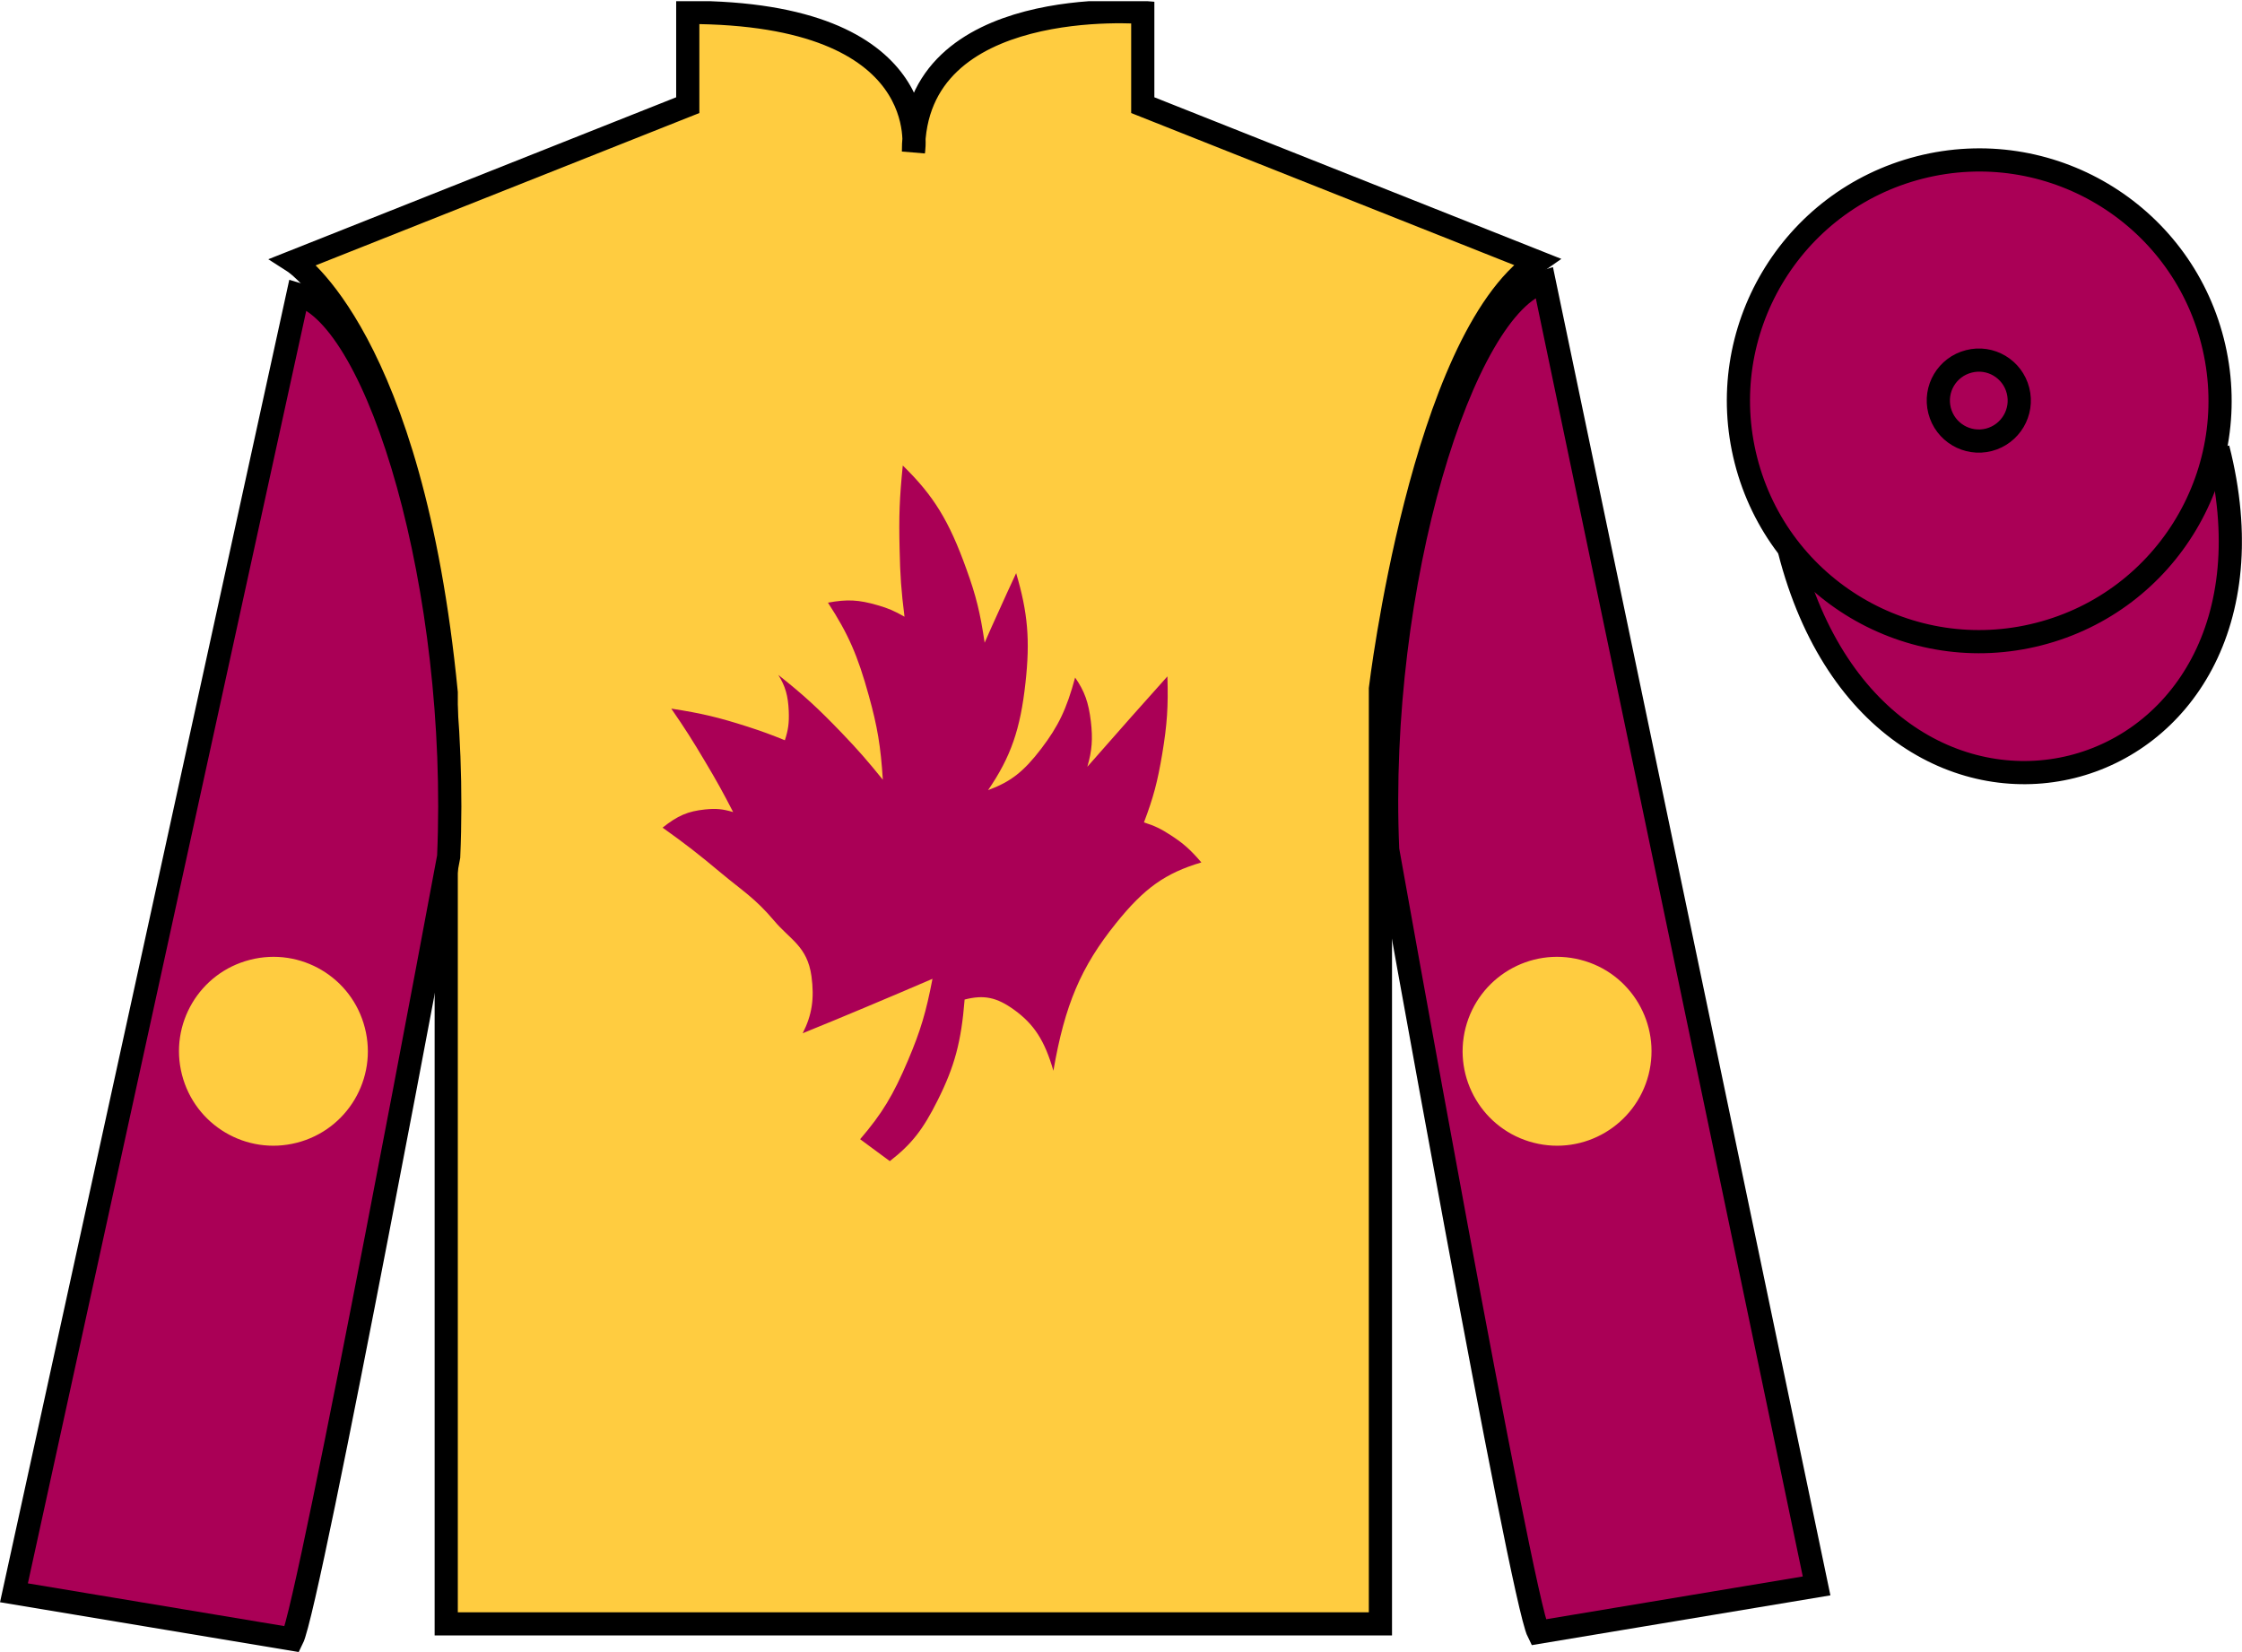
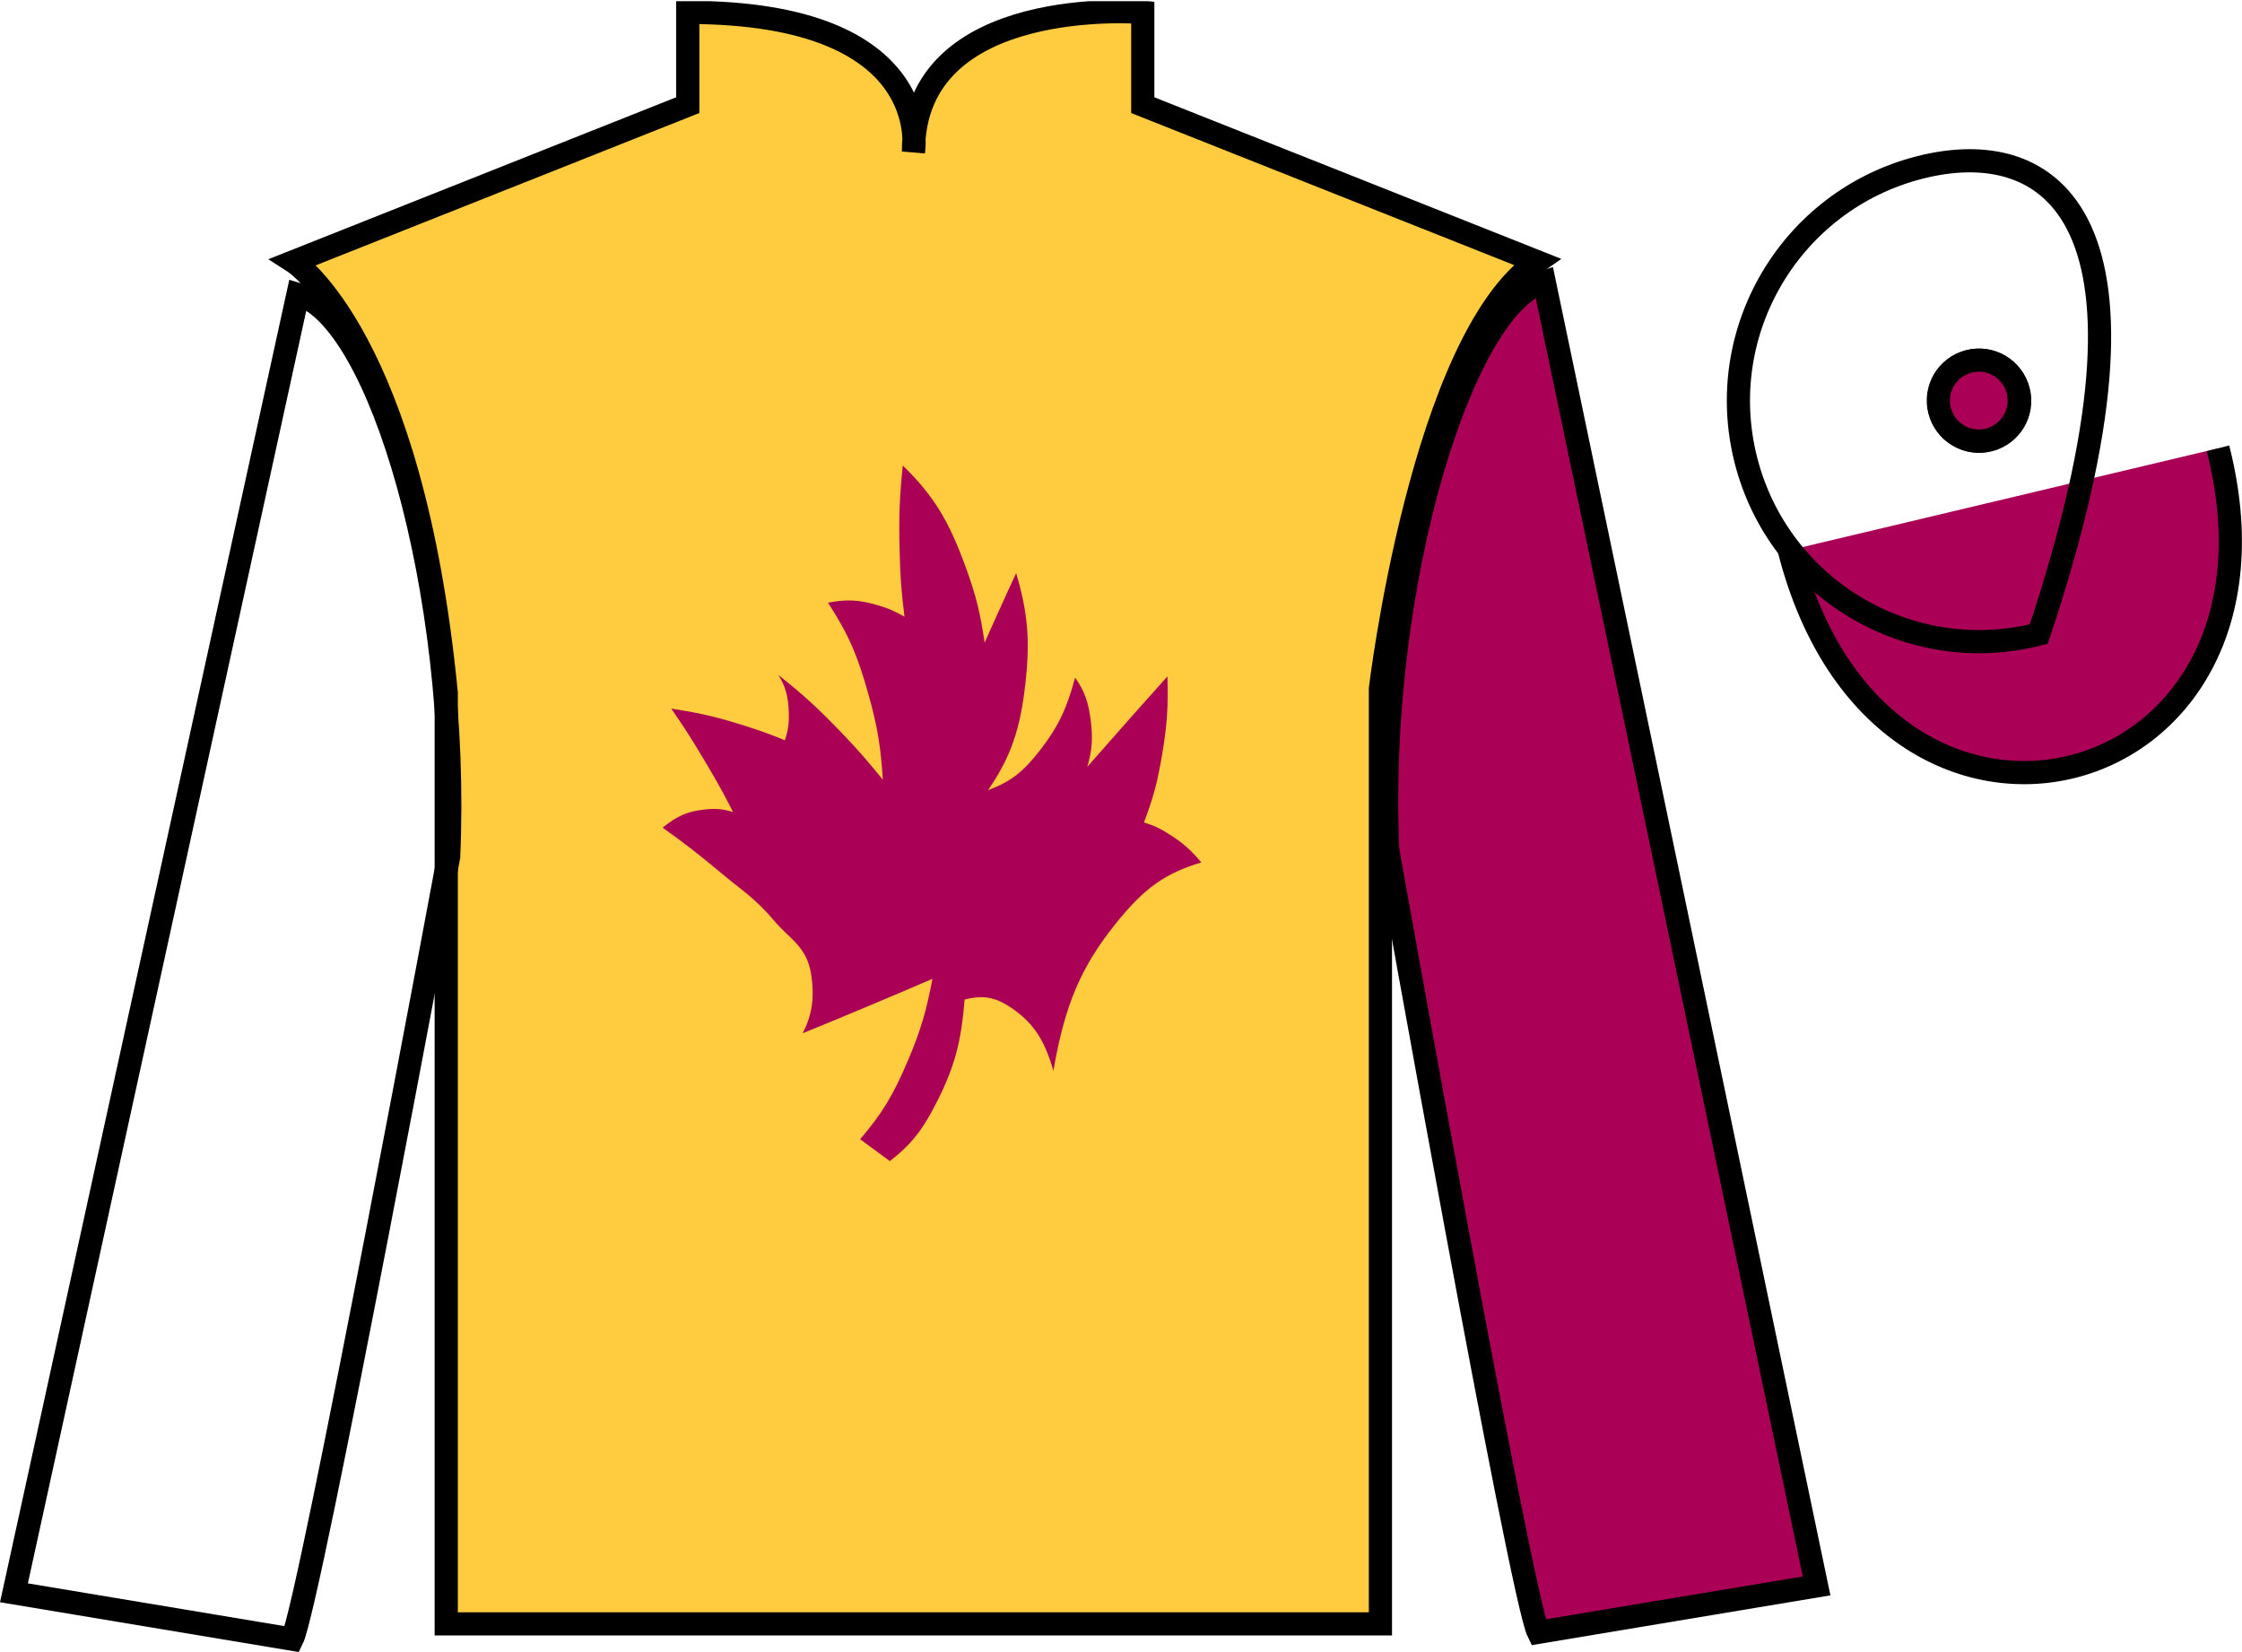
<svg xmlns="http://www.w3.org/2000/svg" width="96.7pt" height="71.25pt" viewBox="0 0 96.7 71.25" version="1.1">
  <defs>
    <clipPath id="clip1">
      <path d="M 0 71.25 L 96.695 71.25 L 96.695 0.051 L 0 0.051 L 0 71.25 Z M 0 71.25 " />
    </clipPath>
  </defs>
  <g id="surface0">
    <g clip-path="url(#clip1)" clip-rule="nonzero">
      <path style=" stroke:none;fill-rule:nonzero;fill:rgb(100%,79.983%,25.278%);fill-opacity:1;" d="M 12.664 11.285 C 12.664 11.285 17.746 14.535 19.246 29.871 C 19.246 29.871 19.246 44.871 19.246 70.035 L 59.539 70.035 L 59.539 29.703 C 59.539 29.703 61.332 14.703 66.289 11.285 L 49.289 4.535 L 49.289 0.535 C 49.289 0.535 39.398 -0.297 39.398 6.535 C 39.398 6.535 40.414 0.535 29.664 0.535 L 29.664 4.535 L 12.664 11.285 " />
      <path style="fill:none;stroke-width:10;stroke-linecap:butt;stroke-linejoin:miter;stroke:rgb(0%,0%,0%);stroke-opacity:1;stroke-miterlimit:4;" d="M 126.641 599.648 C 126.641 599.648 177.461 567.148 192.461 413.789 C 192.461 413.789 192.461 263.789 192.461 12.148 L 595.391 12.148 L 595.391 415.469 C 595.391 415.469 613.32 565.469 662.891 599.648 L 492.891 667.148 L 492.891 707.148 C 492.891 707.148 393.984 715.469 393.984 647.148 C 393.984 647.148 404.141 707.148 296.641 707.148 L 296.641 667.148 L 126.641 599.648 Z M 126.641 599.648 " transform="matrix(0.1,0,0,-0.1,0,71.25)" />
-       <path style=" stroke:none;fill-rule:nonzero;fill:rgb(66.415%,0%,33.677%);fill-opacity:1;" d="M 12.602 70.695 C 13.352 69.195 19.352 36.945 19.352 36.945 C 19.852 25.445 16.352 13.695 12.852 12.695 L 0.602 68.695 L 12.602 70.695 " />
      <path style="fill:none;stroke-width:10;stroke-linecap:butt;stroke-linejoin:miter;stroke:rgb(0%,0%,0%);stroke-opacity:1;stroke-miterlimit:4;" d="M 126.016 5.547 C 133.516 20.547 193.516 343.047 193.516 343.047 C 198.516 458.047 163.516 575.547 128.516 585.547 L 6.016 25.547 L 126.016 5.547 Z M 126.016 5.547 " transform="matrix(0.1,0,0,-0.1,0,71.25)" />
      <path style=" stroke:none;fill-rule:nonzero;fill:rgb(66.415%,0%,33.677%);fill-opacity:1;" d="M 78.352 68.398 L 66.602 12.148 C 63.102 13.148 59.352 25.148 59.852 36.648 C 59.852 36.648 65.602 68.898 66.352 70.398 L 78.352 68.398 " />
      <path style="fill:none;stroke-width:10;stroke-linecap:butt;stroke-linejoin:miter;stroke:rgb(0%,0%,0%);stroke-opacity:1;stroke-miterlimit:4;" d="M 783.516 28.516 L 666.016 591.016 C 631.016 581.016 593.516 461.016 598.516 346.016 C 598.516 346.016 656.016 23.516 663.516 8.516 L 783.516 28.516 Z M 783.516 28.516 " transform="matrix(0.1,0,0,-0.1,0,71.25)" />
      <path style="fill-rule:nonzero;fill:rgb(66.415%,0%,33.677%);fill-opacity:1;stroke-width:10;stroke-linecap:butt;stroke-linejoin:miter;stroke:rgb(0%,0%,0%);stroke-opacity:1;stroke-miterlimit:4;" d="M 771.758 475.195 C 811.484 319.531 995.391 367.148 956.641 519.141 " transform="matrix(0.1,0,0,-0.1,0,71.25)" />
      <path style=" stroke:none;fill-rule:nonzero;fill:rgb(99.094%,72.934%,33.724%);fill-opacity:1;" d="M 85.797 18.977 C 86.734 18.738 87.297 17.789 87.059 16.855 C 86.82 15.922 85.871 15.355 84.934 15.594 C 84 15.832 83.438 16.785 83.676 17.719 C 83.914 18.652 84.863 19.219 85.797 18.977 " />
      <path style="fill:none;stroke-width:10;stroke-linecap:butt;stroke-linejoin:miter;stroke:rgb(0%,0%,0%);stroke-opacity:1;stroke-miterlimit:4;" d="M 857.969 522.734 C 867.344 525.117 872.969 534.609 870.586 543.945 C 868.203 553.281 858.711 558.945 849.336 556.562 C 840 554.18 834.375 544.648 836.758 535.312 C 839.141 525.977 848.633 520.312 857.969 522.734 Z M 857.969 522.734 " transform="matrix(0.1,0,0,-0.1,0,71.25)" />
-       <path style=" stroke:none;fill-rule:nonzero;fill:rgb(66.415%,0%,33.677%);fill-opacity:1;" d="M 87.934 27.348 C 93.492 25.93 96.848 20.277 95.43 14.719 C 94.012 9.16 88.355 5.805 82.801 7.223 C 77.242 8.641 73.887 14.297 75.305 19.855 C 76.723 25.41 82.379 28.77 87.934 27.348 " />
-       <path style="fill:none;stroke-width:10;stroke-linecap:butt;stroke-linejoin:miter;stroke:rgb(0%,0%,0%);stroke-opacity:1;stroke-miterlimit:4;" d="M 879.336 439.023 C 934.922 453.203 968.477 509.727 954.297 565.312 C 940.117 620.898 883.555 654.453 828.008 640.273 C 772.422 626.094 738.867 569.531 753.047 513.945 C 767.227 458.398 823.789 424.805 879.336 439.023 Z M 879.336 439.023 " transform="matrix(0.1,0,0,-0.1,0,71.25)" />
+       <path style="fill:none;stroke-width:10;stroke-linecap:butt;stroke-linejoin:miter;stroke:rgb(0%,0%,0%);stroke-opacity:1;stroke-miterlimit:4;" d="M 879.336 439.023 C 940.117 620.898 883.555 654.453 828.008 640.273 C 772.422 626.094 738.867 569.531 753.047 513.945 C 767.227 458.398 823.789 424.805 879.336 439.023 Z M 879.336 439.023 " transform="matrix(0.1,0,0,-0.1,0,71.25)" />
      <path style=" stroke:none;fill-rule:nonzero;fill:rgb(66.415%,0%,33.677%);fill-opacity:1;" d="M 85.781 18.969 C 86.715 18.727 87.277 17.777 87.039 16.844 C 86.801 15.91 85.852 15.344 84.918 15.586 C 83.98 15.824 83.418 16.773 83.656 17.707 C 83.895 18.641 84.844 19.207 85.781 18.969 " />
      <path style="fill:none;stroke-width:10;stroke-linecap:butt;stroke-linejoin:miter;stroke:rgb(0%,0%,0%);stroke-opacity:1;stroke-miterlimit:4;" d="M 857.812 522.812 C 867.148 525.234 872.773 534.727 870.391 544.062 C 868.008 553.398 858.516 559.062 849.18 556.641 C 839.805 554.258 834.18 544.766 836.562 535.43 C 838.945 526.094 848.438 520.43 857.812 522.812 Z M 857.812 522.812 " transform="matrix(0.1,0,0,-0.1,0,71.25)" />
      <path style=" stroke:none;fill-rule:nonzero;fill:rgb(66.415%,0%,33.677%);fill-opacity:1;" d="M 37.098 49.133 C 38.043 48.031 38.523 47.242 39.164 45.73 C 39.703 44.461 39.941 43.66 40.219 42.215 C 39.09 42.699 38.453 42.973 37.324 43.445 C 36.273 43.887 35.676 44.133 34.621 44.562 C 35.023 43.777 35.129 43.066 35 42.105 C 34.82 40.809 34.078 40.531 33.387 39.707 C 32.57 38.738 32.004 38.406 31.094 37.645 C 30.129 36.836 29.574 36.406 28.578 35.695 C 29.234 35.172 29.672 34.988 30.414 34.91 C 30.887 34.863 31.156 34.887 31.621 35.023 C 31.172 34.152 30.906 33.672 30.414 32.848 C 29.867 31.926 29.547 31.422 28.953 30.562 C 30.25 30.762 30.98 30.934 32.258 31.344 C 32.883 31.547 33.234 31.676 33.852 31.926 C 34 31.477 34.039 31.172 34.02 30.672 C 33.992 30.012 33.875 29.594 33.57 29.109 C 34.676 29.988 35.285 30.547 36.312 31.617 C 37.023 32.359 37.41 32.805 38.078 33.629 C 37.984 32.18 37.848 31.352 37.473 30.004 C 36.996 28.273 36.586 27.336 35.711 25.992 C 36.539 25.84 37.031 25.863 37.852 26.102 C 38.312 26.234 38.574 26.348 39.012 26.598 C 38.871 25.473 38.824 24.824 38.801 23.68 C 38.766 22.273 38.797 21.469 38.938 20.078 C 40.266 21.371 40.934 22.461 41.68 24.539 C 42.102 25.703 42.277 26.426 42.469 27.719 C 42.699 27.191 42.832 26.898 43.07 26.375 C 43.363 25.727 43.527 25.363 43.828 24.719 C 44.332 26.422 44.434 27.613 44.23 29.445 C 44.012 31.453 43.594 32.652 42.617 34.078 C 43.598 33.715 44.152 33.281 44.91 32.289 C 45.648 31.32 46.004 30.582 46.371 29.223 C 46.777 29.805 46.953 30.297 47.051 31.121 C 47.137 31.875 47.102 32.367 46.898 33.07 C 47.645 32.219 48.066 31.742 48.812 30.898 C 49.414 30.223 49.75 29.844 50.352 29.172 C 50.391 30.48 50.34 31.242 50.129 32.512 C 49.926 33.719 49.75 34.387 49.34 35.469 C 49.805 35.617 50.066 35.742 50.504 36.027 C 51.051 36.383 51.348 36.648 51.816 37.195 C 50.258 37.66 49.355 38.301 48.137 39.816 C 46.621 41.699 45.926 43.336 45.434 46.18 C 45.059 44.879 44.602 44.176 43.746 43.555 C 42.988 43.008 42.438 42.895 41.605 43.109 C 41.461 44.922 41.176 45.992 40.441 47.457 C 39.809 48.723 39.316 49.348 38.379 50.078 L 37.098 49.133 " />
-       <path style=" stroke:none;fill-rule:nonzero;fill:rgb(100%,79.983%,25.278%);fill-opacity:1;" d="M 66.148 49.285 C 68.328 49.844 70.547 48.527 71.105 46.348 C 71.66 44.168 70.348 41.949 68.168 41.395 C 65.988 40.836 63.77 42.152 63.211 44.332 C 62.656 46.512 63.969 48.73 66.148 49.285 " />
-       <path style=" stroke:none;fill-rule:nonzero;fill:rgb(100%,79.983%,25.278%);fill-opacity:1;" d="M 12.801 49.285 C 10.621 49.844 8.406 48.527 7.848 46.348 C 7.289 44.168 8.605 41.949 10.785 41.395 C 12.965 40.836 15.184 42.152 15.738 44.332 C 16.297 46.512 14.98 48.73 12.801 49.285 " />
    </g>
  </g>
</svg>